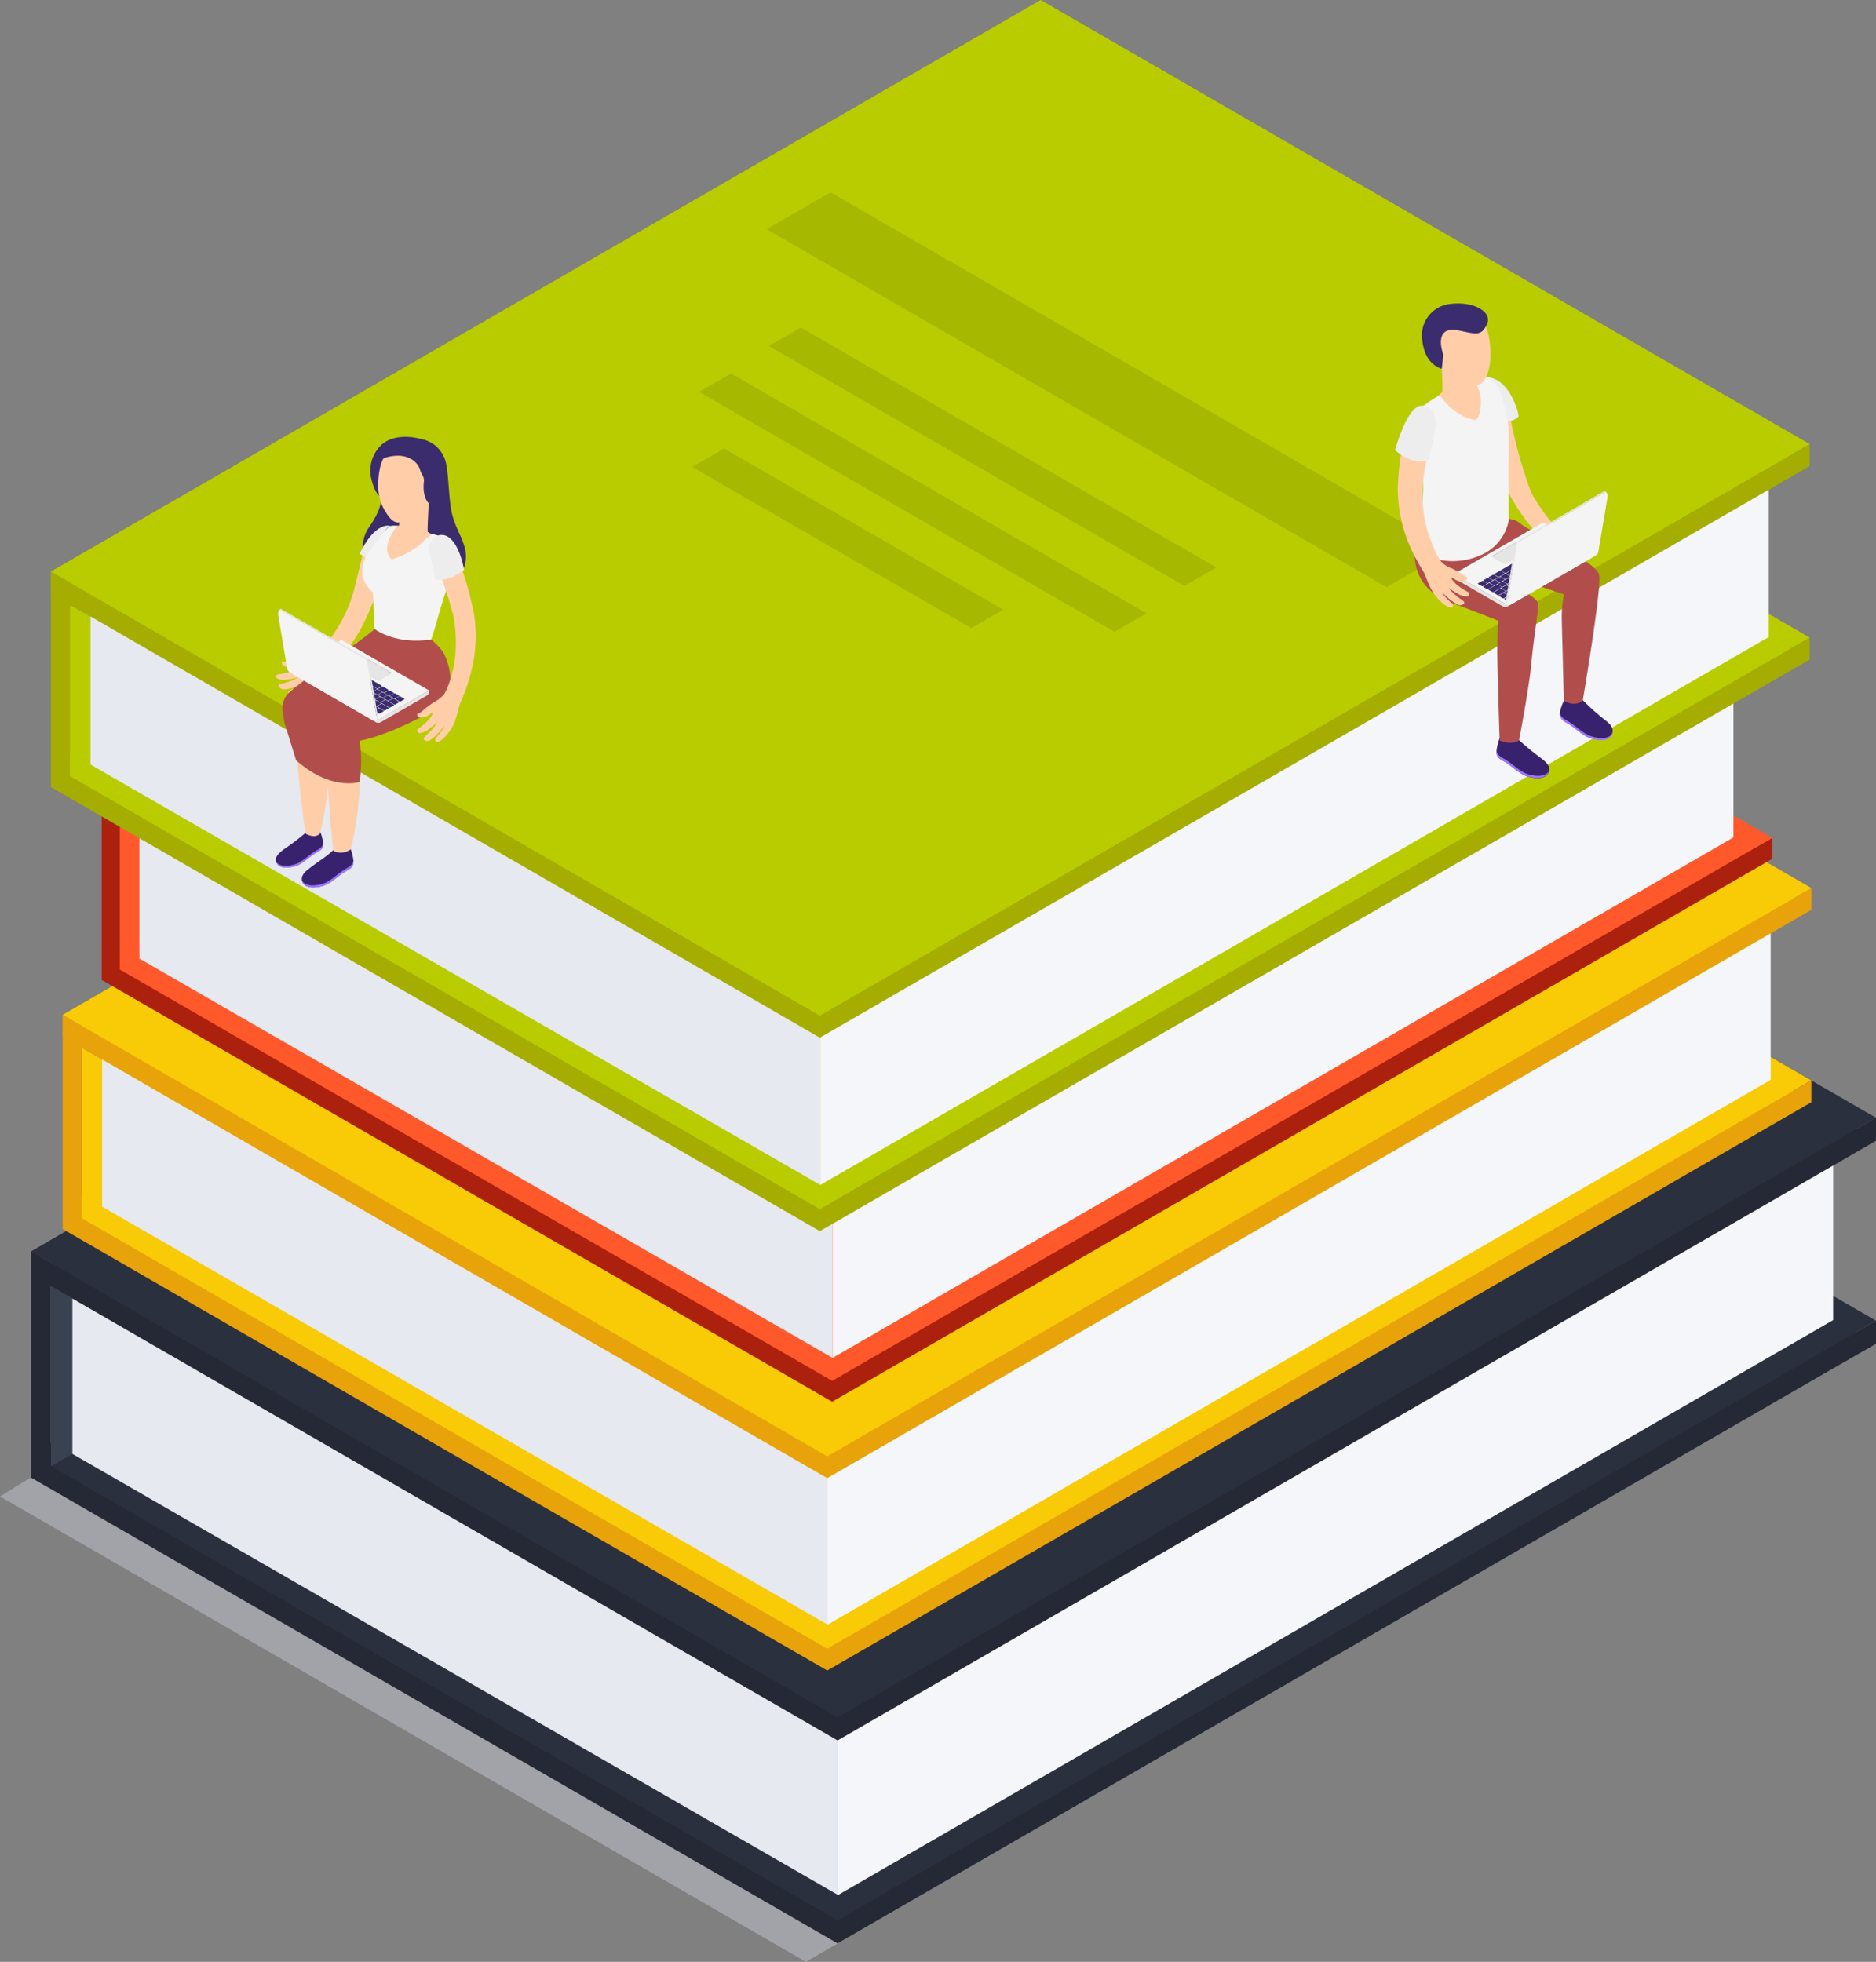
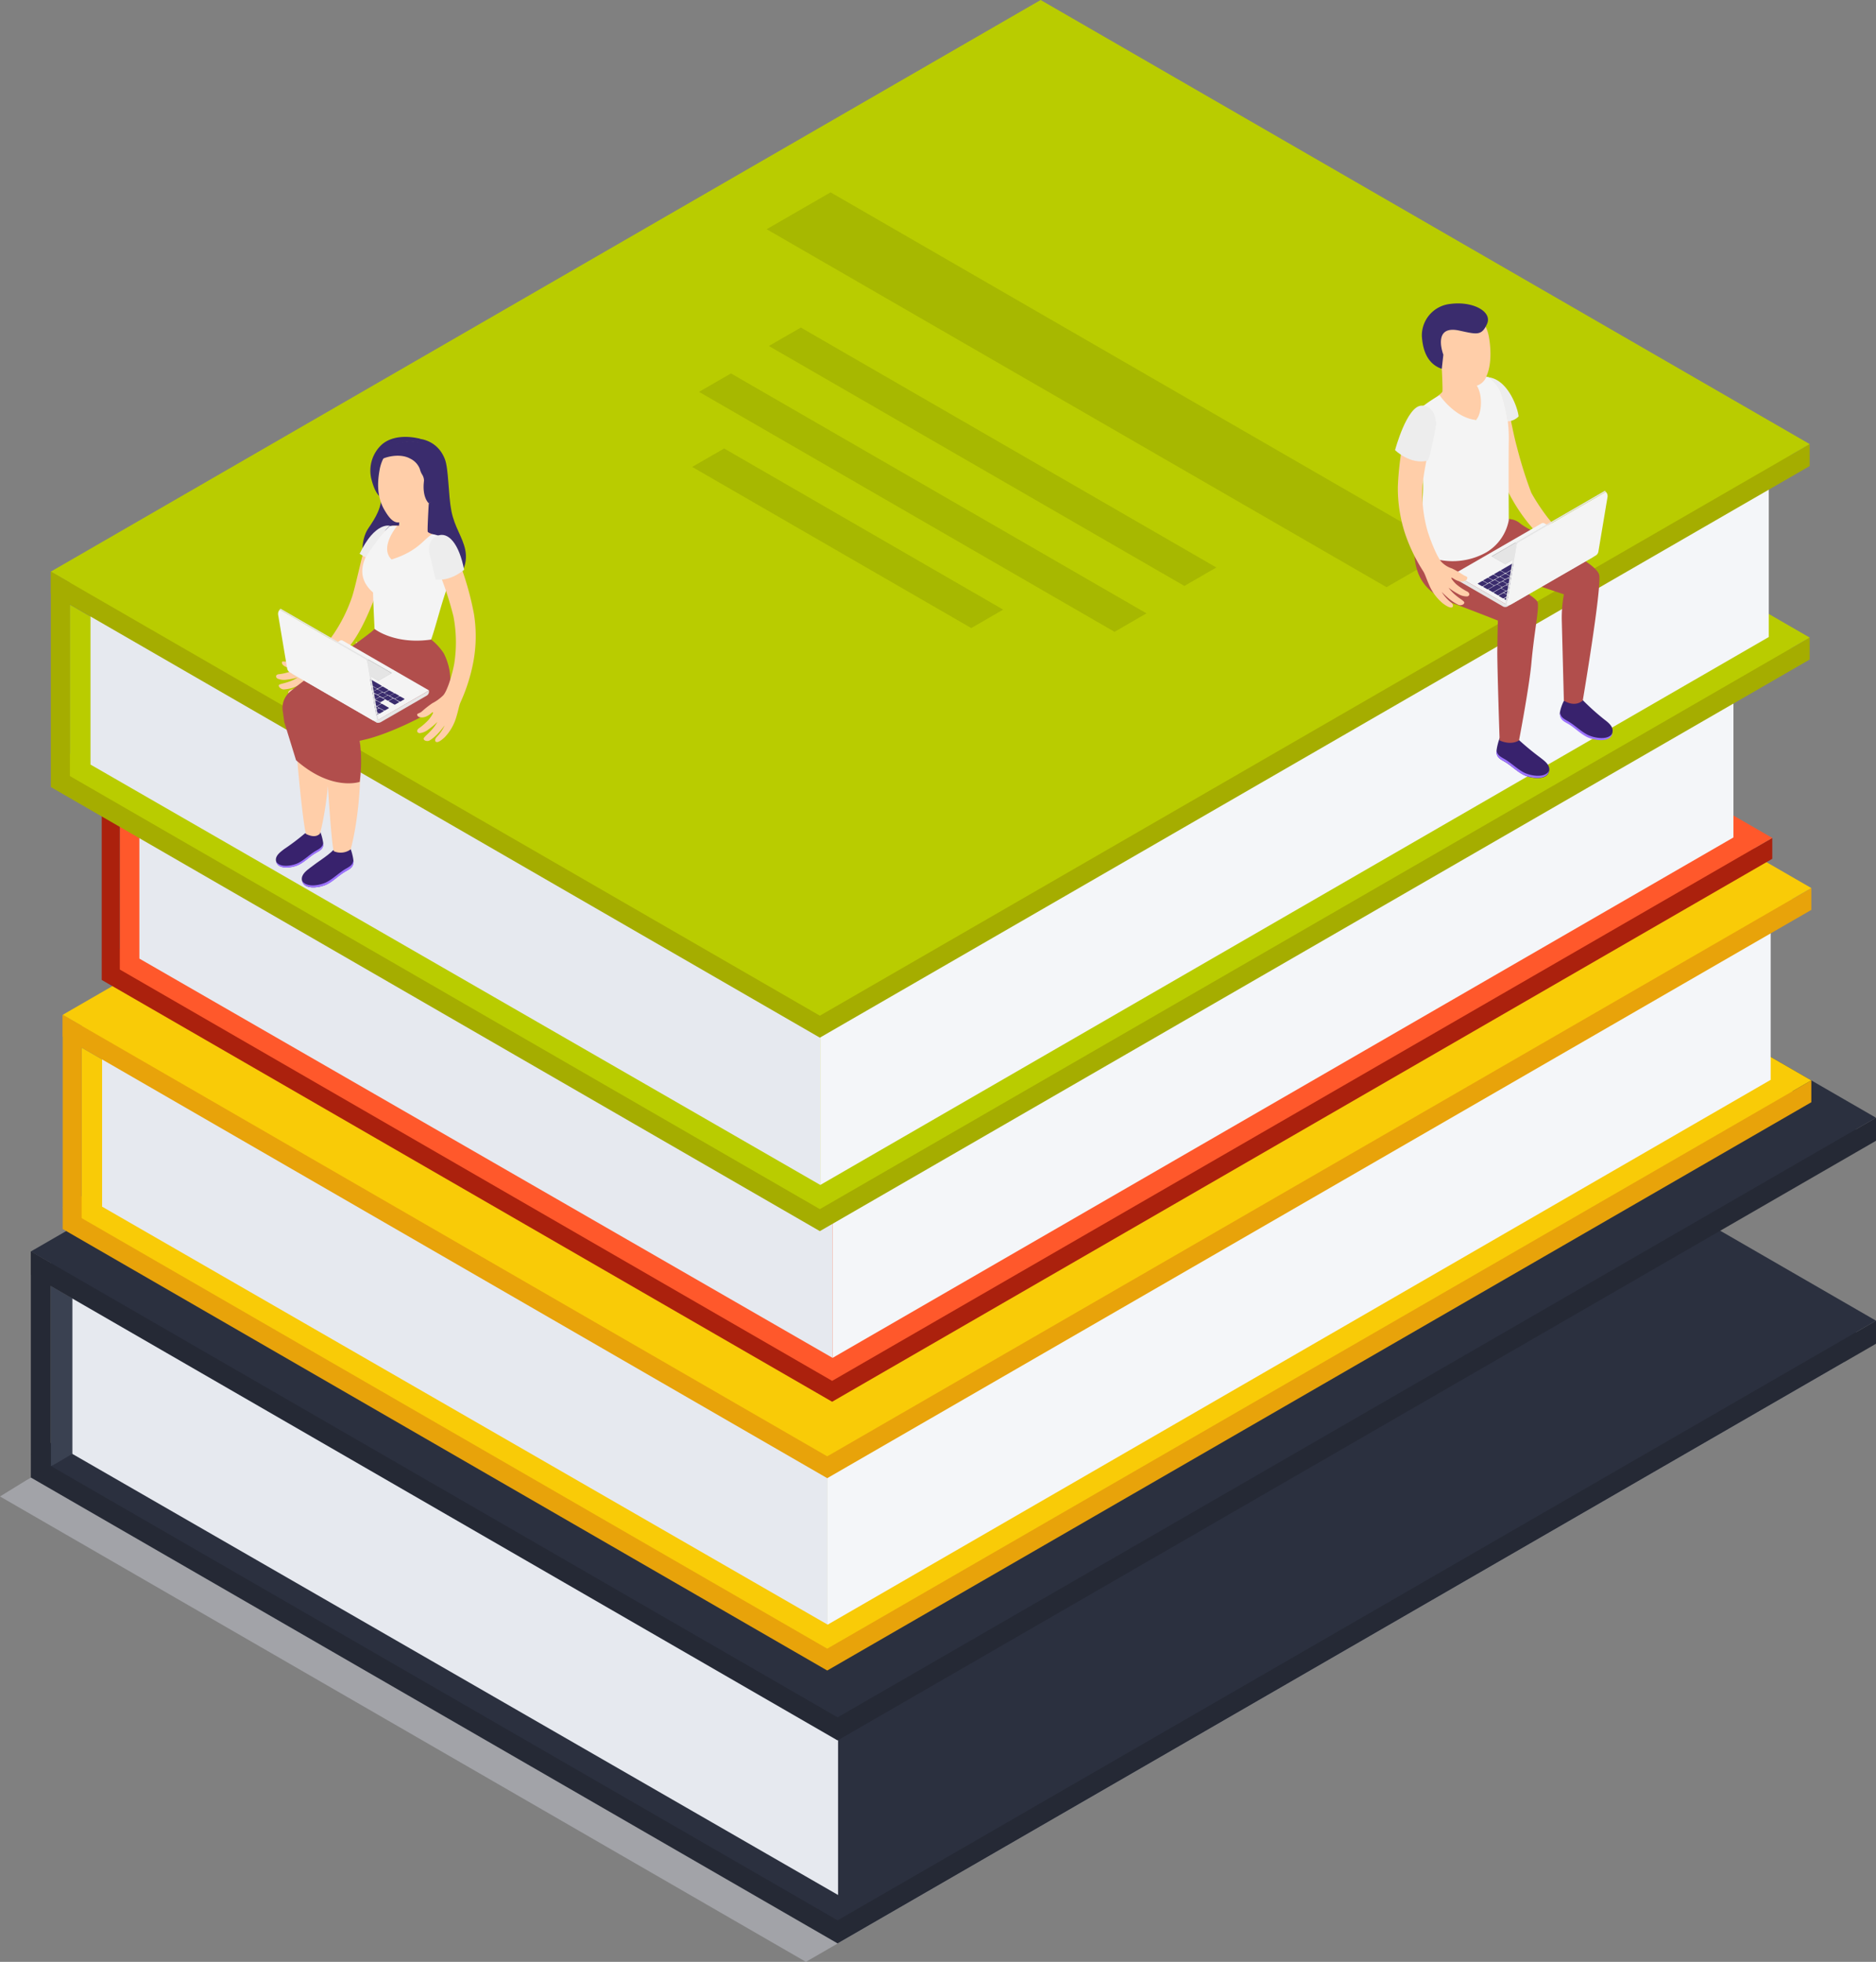
<svg xmlns="http://www.w3.org/2000/svg" viewBox="0 0 478.23 500">
  <rect x="0" y="0" width="478.23" height="500" fill="#808080" stroke="none" />
  <defs>
    <style>.cls-1{fill:#d6d8e5;opacity:0.4;}.cls-2{fill:#252935;}.cls-3{fill:#2b303f;}.cls-4{fill:#3a4151;}.cls-5{fill:#e6e9ef;}.cls-6{fill:#f4f6f9;}.cls-7{fill:#e8a30a;}.cls-8{fill:#f9cb07;}.cls-9{fill:#ab210d;}.cls-10{fill:#ff582b;}.cls-11{fill:#a5ad00;}.cls-12{fill:#b9cc00;}.cls-13{opacity:0.1;}.cls-14{fill:#3a2c6d;}.cls-15{fill:#ffcea9;}.cls-16{fill:#f4f4f4;}.cls-17{fill:#38226d;}.cls-18{fill:#9c73ff;}.cls-19{fill:#B14E4C;}.cls-20{fill:#ededed;}.cls-21{fill:#bfbfbf;}.cls-22{fill:#e5e5e5;}</style>
  </defs>
  <title>Online_education_SVG</title>
  <g id="Слой_2" data-name="Слой 2">
    <g id="Слой_1-2" data-name="Слой 1">
      <polygon class="cls-1" points="465.05 344.23 264.48 228.44 6.69 377.27 0 381.39 205.44 500 470.14 347.17 470.14 341.3 465.05 344.23" />
      <polygon class="cls-2" points="473.14 339.53 272.57 223.73 12.95 373.62 7.86 370.68 7.86 376.56 213.52 495.3 478.23 342.47 478.23 336.59 473.14 339.53" />
      <polygon class="cls-3" points="213.52 489.42 7.86 370.68 272.57 217.85 478.23 336.59 213.52 489.42" />
      <path class="cls-4" d="M13,373.62c.63-.14,6.06-3.5,6.06-3.5V331.27L13,327.77Z" />
      <polygon class="cls-5" points="213.64 482.96 18.46 370.55 18.46 315.72 21.59 313.15 213.64 423 213.64 482.96" />
-       <polygon class="cls-6" points="467.3 336.44 213.64 482.96 213.64 423 461.77 279.68 467.3 283.1 467.3 336.44" />
      <polygon class="cls-2" points="473.14 287.8 272.57 172 12.95 321.89 7.86 318.95 7.86 324.83 213.52 443.57 478.23 290.74 478.23 284.87 473.14 287.8" />
      <polygon class="cls-3" points="213.52 437.69 7.86 318.95 272.57 166.13 478.23 284.87 213.52 437.69" />
      <polygon class="cls-2" points="7.86 370.68 7.86 318.95 12.95 321.89 12.95 379.29 7.86 370.68" />
      <polygon class="cls-7" points="456.91 278.14 266.84 168.4 20.81 310.44 15.98 307.66 15.98 313.23 210.88 425.75 461.74 280.92 461.74 275.35 456.91 278.14" />
      <polygon class="cls-8" points="210.88 420.18 15.98 307.66 266.84 162.83 461.74 275.35 210.88 420.18" />
      <path class="cls-8" d="M20.81,310.44c.59-.13,5.74-3.31,5.74-3.31V270.31L20.81,267Z" />
      <polygon class="cls-5" points="210.99 414.06 26.03 307.53 26.03 255.58 28.99 253.14 210.99 357.24 210.99 414.06" />
      <polygon class="cls-6" points="451.38 275.21 210.99 414.06 210.99 357.24 446.14 221.42 451.38 224.66 451.38 275.21" />
      <polygon class="cls-7" points="456.91 229.12 266.84 119.38 20.81 261.42 15.98 258.64 15.98 264.21 210.88 376.73 461.74 231.9 461.74 226.33 456.91 229.12" />
      <polygon class="cls-8" points="210.88 371.16 15.98 258.64 266.84 113.81 461.74 226.33 210.88 371.16" />
      <polygon class="cls-7" points="15.98 307.66 15.98 258.64 20.81 261.42 20.81 315.82 15.98 307.66" />
      <polygon class="cls-9" points="447.18 216.22 265.59 111.38 30.54 247.09 25.93 244.43 25.93 249.75 212.13 357.25 451.79 218.88 451.79 213.56 447.18 216.22" />
      <polygon class="cls-10" points="212.13 351.93 25.93 244.43 265.59 106.06 451.79 213.56 212.13 351.93" />
      <path class="cls-10" d="M30.54,247.09c.57-.14,5.49-3.17,5.49-3.17V208.74l-5.49-3.16Z" />
      <polygon class="cls-5" points="212.24 346.07 35.53 244.31 35.53 194.67 38.36 192.34 212.24 291.79 212.24 346.07" />
      <polygon class="cls-6" points="441.89 213.43 212.24 346.07 212.24 291.79 436.89 162.03 441.89 165.13 441.89 213.43" />
      <polygon class="cls-9" points="447.18 169.39 265.59 64.55 30.54 200.25 25.93 197.59 25.93 202.91 212.13 310.42 451.79 172.05 451.79 166.73 447.18 169.39" />
      <polygon class="cls-10" points="212.13 305.09 25.93 197.59 265.59 59.23 451.79 166.73 212.13 305.09" />
      <polygon class="cls-9" points="25.93 244.43 25.93 197.59 30.54 200.25 30.54 252.22 25.93 244.43" />
      <polygon class="cls-11" points="456.46 165.29 265.28 54.91 17.82 197.78 12.96 194.98 12.96 200.59 209 313.77 461.32 168.09 461.32 162.49 456.46 165.29" />
      <polygon class="cls-12" points="209 308.16 12.96 194.98 265.28 49.31 461.32 162.49 209 308.16" />
      <path class="cls-12" d="M17.82,197.78c.59-.13,5.77-3.33,5.77-3.33v-37l-5.77-3.34Z" />
      <polygon class="cls-5" points="209.11 302 23.07 194.86 23.07 142.59 26.05 140.14 209.11 244.85 209.11 302" />
      <polygon class="cls-6" points="450.9 162.35 209.11 302 209.11 244.85 445.63 108.24 450.9 111.5 450.9 162.35" />
      <polygon class="cls-11" points="456.46 115.98 265.28 5.6 17.82 148.48 12.96 145.68 12.96 151.28 209 264.46 461.32 118.78 461.32 113.18 456.46 115.98" />
      <polygon class="cls-12" points="209 258.86 12.96 145.68 265.28 0 461.32 113.18 209 258.86" />
      <polygon class="cls-11" points="12.96 194.98 12.96 145.68 17.82 148.48 17.82 203.19 12.96 194.98" />
      <polygon class="cls-13" points="353.46 149.65 195.44 58.42 211.73 49.02 369.75 140.25 353.46 149.65" />
      <polygon class="cls-13" points="301.92 149.33 196 88.18 204.15 83.48 310.07 144.63 301.92 149.33" />
      <polygon class="cls-13" points="284.12 161.03 178.2 99.87 186.34 95.17 292.26 156.32 284.12 161.03" />
      <polygon class="cls-13" points="247.59 160.07 176.45 119 184.6 114.3 255.73 155.37 247.59 160.07" />
      <g id="Girl_12">
        <path id="_Контур_" data-name="&lt;Контур&gt;" class="cls-14" d="M101.7,113c1-1.69,9.07-2.79,11.7,4,1,2.57.85,9.15,1.68,13.29s2.81,6.47,3.52,9.83-.45,9-8.53,10-14.3-1.84-16.21-4.42-2-8.06,0-11,3.49-5.33,3.44-9.16Z" />
        <path id="_Контур_2" data-name="&lt;Контур&gt;" class="cls-14" d="M107,111.81s-6-1.74-9.7,1.52a9,9,0,0,0-2.58,8.94c.49,1.91,1.47,4.51,3,4.65S107,111.81,107,111.81Z" />
        <path id="_Контур_3" data-name="&lt;Контур&gt;" class="cls-15" d="M109.3,128.26s-.39,6.73-.27,7.22,2.64,1,3.34,1.56-3.65,7.41-5.87,8.42-9.09-1.57-9.57-5c-.44-3.14,2-5.59,2.9-6.44a14.43,14.43,0,0,1,1.89-.05l.2-3.26C104.93,129.76,109.3,128.26,109.3,128.26Z" />
        <path id="_Контур_4" data-name="&lt;Контур&gt;" class="cls-15" d="M89.52,164.15a34.89,34.89,0,0,1-6.71,7c-.71.62-1.07,1.28-2.28,2.65a10.16,10.16,0,0,1-4.5,3c-1.52.39-2.16.29-2.42,0s-.13-.72.53-1a8.4,8.4,0,0,0,3-1.59s-1.41.66-2.3,1a9.27,9.27,0,0,1-2.5.5c-.83,0-1.71-1-1.05-1.26s1.27-.31,2.58-.79a8.64,8.64,0,0,0,2-1,16.5,16.5,0,0,1-2.78.56,4.2,4.2,0,0,1-2.31-.26c-.39-.17-.73-.88.15-1.11a13.47,13.47,0,0,0,3.34-.78c1-.46,1.67-.95,1.44-1s-.81.22-1.84.14-2-.73-2-1.28.22-.25,1.23-.33a22.16,22.16,0,0,1,3.25-.55,10.3,10.3,0,0,0,3.2-.38c1.1-.33,3.56-3.28,5.44-6a39.39,39.39,0,0,0,4.83-9.77c1.13-3.72,2.48-10.69,3.44-13.11s2.62-3.53,4.2-3.58c1.86-.06,2.65,2.38,2.16,4.49C98.67,143.32,94.55,157.54,89.52,164.15Z" />
        <path id="_Контур_5" data-name="&lt;Контур&gt;" class="cls-16" d="M110.22,136.14c1.89.29,4,1.3,4.35,2.33.35,1.21,1.09,6.9-.54,11.23s-3.49,12.13-4.43,14A22,22,0,0,1,95.52,161s-.39-7.53-.42-10c-6.08-5.31-.88-11.85,4.27-16.94a11.58,11.58,0,0,1,1.86,0s-4.6,5.44-1.41,8.53C106.67,140.44,108,137.36,110.22,136.14Z" />
        <path id="_Контур_6" data-name="&lt;Контур&gt;" class="cls-15" d="M96.74,119.93h0c.68-4.32,3.8-7.58,8.25-7.32a8.59,8.59,0,0,1,8.08,9.08,8.49,8.49,0,0,1-3.77,6.57,8.31,8.31,0,0,1-.69,1.89c-1.58,1.84-5.77,3-7.15,3-1.2,0-2.23-1.1-3.35-3C95.78,126.35,96.37,122.07,96.74,119.93Z" />
        <path class="cls-14" d="M106.37,112.69c3.13.61,5.7,1.49,6.55,4.56.58,2.11,1.34,6.14.61,7.84l-.44,1.22-3.79,1.95s-1.77-1.47-1.21-5.78a3.1,3.1,0,0,0-.54-1.64,4.91,4.91,0,0,1-.52-1.3,4.85,4.85,0,0,0-2.45-2.65c-2.82-1.59-7-.22-7.52.35A8.21,8.21,0,0,1,106.37,112.69Z" />
        <path class="cls-17" d="M89.16,216.11c-1.58,1.28-4,.39-4.15.51-1.61,1.61-4,3-5.8,4.43-1,.77-2.52,1.81-2.24,3.3.49,2.67,4.76,1.84,6.37,1s2.92-2.17,4.45-3.11c1.08-.68,2.15-1,2.32-2.4C90.21,219,89.45,216.07,89.16,216.11Z" />
        <path class="cls-18" d="M90.09,219.32c-.21,1.31-1.26,1.67-2.34,2.34-1.55,1-2.91,2.35-4.52,3.17s-5.2,1.5-6.24-.41c.57,2.57,4.76,1.77,6.35,1s2.92-2.17,4.45-3.11c1.08-.68,2.15-1,2.32-2.4A2.14,2.14,0,0,0,90.09,219.32Z" />
        <path class="cls-17" d="M81.46,211.78c-1.45,1.18-3.64.52-3.74.63a57.76,57.76,0,0,1-5.3,4c-.9.71-2.31,1.66-2.06,3,.46,2.44,4.37,1.69,5.84.94s2.68-2,4.07-2.85c1-.62,2-.94,2.13-2.19C82.5,214.61,81.71,211.75,81.46,211.78Z" />
        <path class="cls-18" d="M82.39,214.86c-.2,1.2-1.16,1.54-2.15,2.15-1.42.88-2.67,2.15-4.14,2.9s-4.76,1.37-5.72-.37c.52,2.35,4.36,1.61,5.82.87s2.68-2,4.07-2.85c1-.62,2-.94,2.13-2.19A2.24,2.24,0,0,0,82.39,214.86Z" />
        <path class="cls-15" d="M103.36,165.36a23.46,23.46,0,0,1-12.6-1.82c.07,1.33.14,2.52.14,2.52-5.13,3.63-15.42,9.73-16.09,13.94.67,13.31,2.69,32.31,3.27,32.58,1.61.77,2.73.65,3.49-.12,0,0,3.23-11.27,2.29-27.81,0,0,18-7.94,19.12-12.29a13.68,13.68,0,0,0,.49-5.41C103.46,166.42,103.42,165.89,103.36,165.36Z" />
        <path class="cls-15" d="M109.32,163.63c-3.56,1.66-6.82,1.87-10.84,1.45,0,1.78.26,5.13.26,5.13-5.13,3.62-15.42,9.73-16.1,13.94.68,13.3,1.92,32.57,2.51,32.81a4.29,4.29,0,0,0,4.25-.5s3.24-11.13,2.3-27.66c0-.31,15.38-7.88,17.33-9.89s2.33-5,2.27-7.81A19.2,19.2,0,0,0,109.32,163.63Z" />
        <path class="cls-19" d="M113.09,166.45s5.68,10.07-3.79,15.25c-10,5.47-16.1,6.75-16.1,6.75l-1.5.35a38.83,38.83,0,0,1,0,10.47s-7.13,2.49-16.23-5.52l-3-9.71-.35-2.58a5.38,5.38,0,0,1,1.51-4.89c2.19-2,9.11-7,13.41-9.95S94.73,161,94.73,161l.76-.7s5.1,4.06,14.43,2.7A15,15,0,0,1,113.09,166.45Z" />
        <path id="_Контур_7" data-name="&lt;Контур&gt;" class="cls-15" d="M107.45,181.4a26,26,0,0,1,2.75-2.17,11.36,11.36,0,0,0,2.77-2c.87-.87,2.16-4.53,2.83-8.1a35.19,35.19,0,0,0-.2-12,83.56,83.56,0,0,0-4.76-13.83c-1.27-2.67-.55-4.3.6-5.48,1.36-1.39,2.77-1.36,4.38,2.37a76.3,76.3,0,0,1,5,16.28,35.9,35.9,0,0,1-.16,12.25A45,45,0,0,1,117.39,179c-.41,1-.48,1.78-1.06,3.71a12.52,12.52,0,0,1-2.94,5.16c-1.23,1.15-1.86,1.37-2.2,1.22s-.4-.63.1-1.22a10.42,10.42,0,0,0,2.07-3s-1,1.34-1.72,2.08a10.45,10.45,0,0,1-2.08,1.74c-.75.45-1.94-.08-1.45-.69s1-.94,2-2.06a10.54,10.54,0,0,0,1.38-1.95,18,18,0,0,1-2.31,1.94,4.28,4.28,0,0,1-2.21.92c-.42,0-1-.49-.29-1.16a15.43,15.43,0,0,0,2.74-2.42c.76-1,1.15-1.77.91-1.75s-.65.61-1.63,1.06-2.1.3-2.3-.24S106.56,182,107.45,181.4Z" />
        <path class="cls-20" d="M118.31,145.22s-3.45,3.06-7.29,2.44l-1.49-6.42s-1-3.37,1.88-4.65S117.06,138.66,118.31,145.22Z" />
        <path class="cls-20" d="M99.37,134s-3.73-1.13-7.7,7.14l1.49.89S97.06,136.13,99.37,134Z" />
        <g id="_Группа_" data-name="&lt;Группа&gt;">
          <g id="_Группа_2" data-name="&lt;Группа&gt;">
            <path id="_Контур_8" data-name="&lt;Контур&gt;" class="cls-16" d="M74.13,170.51l12.53-7.23a.71.71,0,0,1,.72,0l22,12.69-12.89,7.45Z" />
            <path class="cls-14" d="M96.79,180.55l1,.56c.08,0,.07.12,0,.17l-.91.53a.34.34,0,0,1-.31,0l-1-.55c-.08-.05-.07-.12,0-.18l.92-.52A.32.32,0,0,1,96.79,180.55Z" />
            <path class="cls-14" d="M95.44,179.77l1,.55c.07.05.06.13,0,.18l-.91.53a.37.37,0,0,1-.31,0l-1-.55c-.08-.05-.07-.13,0-.18l.91-.53A.34.34,0,0,1,95.44,179.77Z" />
            <path class="cls-14" d="M94.06,179l1,.55c.08.05.07.12,0,.18l-.91.52a.34.34,0,0,1-.31,0l-1-.56c-.07,0-.07-.12,0-.17l.91-.53A.32.32,0,0,1,94.06,179Z" />
            <path class="cls-14" d="M92.72,178.2l1,.56c.08,0,.07.12,0,.17l-.91.53a.34.34,0,0,1-.31,0l-1-.55c-.08,0-.07-.12,0-.18l.92-.52A.32.32,0,0,1,92.72,178.2Z" />
            <path class="cls-14" d="M91.37,177.42l1,.55c.07.05.06.13,0,.18l-.91.53a.37.37,0,0,1-.31,0l-1-.55c-.08,0-.07-.13,0-.18l.91-.53A.34.34,0,0,1,91.37,177.42Z" />
-             <path class="cls-14" d="M90,176.64l1,.55c.08,0,.07.12,0,.18l-.92.52a.32.32,0,0,1-.3,0l-1-.56c-.08,0-.07-.12,0-.17l.91-.53A.34.34,0,0,1,90,176.64Z" />
            <path class="cls-14" d="M88.65,175.85l1,.56c.08,0,.07.12,0,.17l-.91.53a.34.34,0,0,1-.31,0l-1-.55c-.08,0-.07-.12,0-.18l.92-.52A.32.32,0,0,1,88.65,175.85Z" />
            <path class="cls-14" d="M87.3,175.07l1,.55c.08,0,.07.13,0,.18l-.91.53a.37.37,0,0,1-.31,0l-1-.55c-.07,0-.06-.13,0-.18l.91-.53A.34.34,0,0,1,87.3,175.07Z" />
-             <path class="cls-14" d="M85.94,174.29l1,.55c.08,0,.07.12,0,.18l-.92.52a.32.32,0,0,1-.3,0l-1-.56c-.08,0-.07-.12,0-.17l.91-.53A.34.34,0,0,1,85.94,174.29Z" />
            <path class="cls-14" d="M84.58,173.5l1,.56c.08,0,.07.12,0,.17l-.92.53a.32.32,0,0,1-.3,0l-1-.55c-.08-.05-.07-.12,0-.18l.92-.52A.32.32,0,0,1,84.58,173.5Z" />
            <path class="cls-14" d="M83.23,172.72l1,.55c.08,0,.07.13,0,.18l-.91.53a.37.37,0,0,1-.31,0l-1-.55c-.07-.05-.06-.13,0-.18l.91-.53A.34.34,0,0,1,83.23,172.72Z" />
            <path class="cls-14" d="M81.87,171.94l1,.55c.08,0,.07.12,0,.18l-.92.52a.32.32,0,0,1-.3,0l-1-.56c-.08,0-.07-.12,0-.17l.91-.53A.34.34,0,0,1,81.87,171.94Z" />
            <path class="cls-14" d="M80.51,171.15l1,.56c.08,0,.07.12,0,.17l-.92.53a.32.32,0,0,1-.3,0l-1-.55c-.08-.05-.07-.12,0-.18l.92-.52A.32.32,0,0,1,80.51,171.15Z" />
            <path class="cls-14" d="M78.5,170l1.61.93c.08.05.07.13,0,.18l-.91.53a.37.37,0,0,1-.31,0l-1.61-.93c-.08-.05-.07-.12,0-.18l.92-.53A.35.35,0,0,1,78.5,170Z" />
            <path class="cls-14" d="M96.1,178.63l1,.56c.08,0,.07.12,0,.17l-.91.53a.34.34,0,0,1-.31,0l-1-.55c-.07,0-.06-.13,0-.18l.91-.53A.37.37,0,0,1,96.1,178.63Z" />
            <path class="cls-14" d="M94.74,177.85l1,.55c.07,0,.06.12,0,.18l-.91.52a.34.34,0,0,1-.31,0l-1-.56c-.08,0-.07-.12,0-.17l.91-.53A.34.34,0,0,1,94.74,177.85Z" />
            <path class="cls-14" d="M93.38,177.06l1,.56c.07,0,.06.12,0,.17l-.91.53a.34.34,0,0,1-.31,0l-1-.55c-.08-.05-.07-.12,0-.18l.91-.53A.37.37,0,0,1,93.38,177.06Z" />
            <path class="cls-14" d="M92,176.28l1,.55c.08,0,.07.12,0,.18l-.92.53a.35.35,0,0,1-.3,0l-1-.56c-.08,0-.07-.12,0-.17l.91-.53A.34.34,0,0,1,92,176.28Z" />
            <path class="cls-14" d="M90.67,175.5l1,.55c.08,0,.07.13,0,.18l-.92.53a.35.35,0,0,1-.3,0l-1-.55c-.08-.05-.07-.13,0-.18l.92-.53A.32.32,0,0,1,90.67,175.5Z" />
            <path class="cls-14" d="M89.31,174.71l1,.56c.08,0,.07.12,0,.17l-.92.53a.32.32,0,0,1-.3,0l-1-.55c-.08,0-.07-.12,0-.17l.92-.53A.35.35,0,0,1,89.31,174.71Z" />
            <path class="cls-14" d="M88,173.93l1,.55c.08.05.07.13,0,.18l-.92.53a.32.32,0,0,1-.3,0l-1-.55c-.08-.05-.07-.13,0-.18l.92-.53A.32.32,0,0,1,88,173.93Z" />
            <path class="cls-14" d="M86.59,173.15l1,.55c.08,0,.07.12,0,.17l-.91.53a.38.38,0,0,1-.31,0l-1-.56c-.08,0-.07-.12,0-.17l.92-.53A.32.32,0,0,1,86.59,173.15Z" />
            <path class="cls-14" d="M85.23,172.36l1,.55c.08.05.07.13,0,.18l-.91.53a.34.34,0,0,1-.31,0l-1-.55c-.08-.05-.07-.13,0-.18l.92-.53A.35.35,0,0,1,85.23,172.36Z" />
            <path class="cls-14" d="M83.88,171.58l1,.55c.08,0,.07.12,0,.18l-.91.52a.34.34,0,0,1-.31,0l-1-.56c-.07,0-.06-.12,0-.17l.91-.53A.34.34,0,0,1,83.88,171.58Z" />
            <path class="cls-14" d="M82.52,170.79l1,.55c.08,0,.07.13,0,.18l-.91.53a.34.34,0,0,1-.31,0l-1-.55c-.07,0-.06-.13,0-.18l.91-.53A.37.37,0,0,1,82.52,170.79Z" />
            <path class="cls-14" d="M81.16,170l1,.55c.07,0,.06.12,0,.18l-.91.52a.34.34,0,0,1-.31,0l-1-.56c-.08,0-.07-.12,0-.17l.91-.53A.34.34,0,0,1,81.16,170Z" />
            <path class="cls-14" d="M97.46,179.42l1.61.93c.08,0,.07.12,0,.17l-.92.53a.32.32,0,0,1-.3,0l-1.62-.93c-.07,0-.06-.12,0-.17l.91-.53A.34.34,0,0,1,97.46,179.42Z" />
            <path class="cls-14" d="M78.57,169.94l1,.56a.31.31,0,0,0,.28,0l1-.55c.08-.05.08-.12,0-.17l-.08,0a.08.08,0,0,1,0-.15l1-.59c.08-.05.08-.12,0-.17l-.61-.35a.37.37,0,0,0-.29,0l-1,.55-.2.12-.14.08-.15.08-.82.48A.08.08,0,0,0,78.57,169.94Z" />
            <path class="cls-14" d="M102.05,177.51l1,.56c.08,0,.07.12,0,.17l-.92.53a.32.32,0,0,1-.3,0l-1-.55c-.08,0-.07-.12,0-.18l.91-.52A.34.34,0,0,1,102.05,177.51Z" />
            <path class="cls-14" d="M100.7,176.73l1,.55c.08.05.07.13,0,.18l-.91.53a.34.34,0,0,1-.31,0l-1-.55c-.07,0-.06-.13,0-.18l.91-.53A.37.37,0,0,1,100.7,176.73Z" />
            <path class="cls-14" d="M99.34,176l1,.55c.08.05.07.13,0,.18l-.92.53a.32.32,0,0,1-.3,0l-1-.55c-.08,0-.07-.13,0-.18L99,176A.35.35,0,0,1,99.34,176Z" />
            <path class="cls-14" d="M87.82,169.3l1,.55c.08.05.07.13,0,.18l-.92.53a.35.35,0,0,1-.3,0l-1-.55c-.08-.05-.07-.13,0-.18l.92-.53A.32.32,0,0,1,87.82,169.3Z" />
            <path class="cls-14" d="M86.47,168.52l1,.55c.07.05.07.12,0,.18l-.91.52a.32.32,0,0,1-.3,0l-1-.56c-.08,0-.07-.12,0-.17l.91-.53A.34.34,0,0,1,86.47,168.52Z" />
            <path class="cls-14" d="M85.12,167.74l.95.55c.08,0,.07.12,0,.18l-.91.52a.34.34,0,0,1-.31,0l-1-.56c-.07,0-.06-.12,0-.17l.91-.53A.34.34,0,0,1,85.12,167.74Z" />
            <path class="cls-14" d="M83.76,167l1,.55c.08,0,.07.12,0,.17l-.92.53a.35.35,0,0,1-.3,0l-1-.56c-.08,0-.07-.12,0-.17l.92-.53A.32.32,0,0,1,83.76,167Z" />
            <path class="cls-14" d="M97.64,175l1.31.75c.08.05.07.13,0,.18l-.92.53a.35.35,0,0,1-.3,0l-1.31-.75c-.08-.05-.07-.13,0-.18l.92-.53A.32.32,0,0,1,97.64,175Z" />
            <path class="cls-14" d="M89.17,170.08l1.31.75c.08,0,.07.13,0,.18l-.92.53a.32.32,0,0,1-.3,0l-1.31-.75c-.08-.05-.07-.13,0-.18l.92-.53A.32.32,0,0,1,89.17,170.08Z" />
            <path class="cls-14" d="M90.88,171.06l6.37,3.68c.08,0,.07.12,0,.18l-.91.52a.32.32,0,0,1-.3,0l-6.38-3.68c-.07-.05-.06-.13,0-.18l.91-.53A.37.37,0,0,1,90.88,171.06Z" />
            <path class="cls-14" d="M97,177.66l1,.55c.08,0,.07.13,0,.18l-.92.53a.35.35,0,0,1-.3,0l-1-.55c-.08,0-.07-.13,0-.18l.92-.53A.32.32,0,0,1,97,177.66Z" />
            <path class="cls-14" d="M95.69,176.88l1,.55c.07,0,.06.12,0,.18l-.91.52a.34.34,0,0,1-.31,0l-1-.56c-.08,0-.07-.12,0-.17l.91-.53A.34.34,0,0,1,95.69,176.88Z" />
            <path class="cls-14" d="M94.33,176.09l1,.56c.08,0,.07.12,0,.17l-.92.53a.32.32,0,0,1-.3,0l-1-.55c-.08,0-.07-.12,0-.17l.92-.53A.32.32,0,0,1,94.33,176.09Z" />
            <path class="cls-14" d="M93,175.31l1,.56c.08,0,.07.12,0,.17l-.91.53a.34.34,0,0,1-.31,0l-1-.55c-.07-.05-.06-.13,0-.18l.91-.53A.37.37,0,0,1,93,175.31Z" />
            <path class="cls-14" d="M91.62,174.53l1,.55c.08,0,.07.13,0,.18l-.92.53a.35.35,0,0,1-.3,0l-1-.55c-.08-.05-.07-.13,0-.18l.92-.53A.32.32,0,0,1,91.62,174.53Z" />
            <path class="cls-14" d="M90.27,173.75l1,.55c.08,0,.07.12,0,.18l-.91.52a.34.34,0,0,1-.31,0l-1-.56c-.07,0-.06-.12,0-.17l.91-.53A.34.34,0,0,1,90.27,173.75Z" />
            <path class="cls-14" d="M88.91,173l1,.56c.08,0,.07.12,0,.17l-.92.53a.32.32,0,0,1-.3,0l-1-.55c-.08,0-.07-.12,0-.17l.92-.53A.35.35,0,0,1,88.91,173Z" />
            <path class="cls-14" d="M87.56,172.18l1,.56c.08,0,.07.12,0,.17l-.91.53a.34.34,0,0,1-.31,0l-1-.55c-.07-.05-.06-.13,0-.18l.91-.53A.37.37,0,0,1,87.56,172.18Z" />
            <path class="cls-14" d="M86.2,171.4l1,.55c.08.05.07.13,0,.18l-.92.53a.35.35,0,0,1-.3,0l-1-.55c-.08-.05-.07-.13,0-.18l.92-.53A.32.32,0,0,1,86.2,171.4Z" />
            <path class="cls-14" d="M84.84,170.62l1,.55c.08.05.07.12,0,.18l-.91.52a.34.34,0,0,1-.31,0l-1-.56c-.07,0-.07-.12,0-.17l.91-.53A.32.32,0,0,1,84.84,170.62Z" />
            <path class="cls-14" d="M83.49,169.83l1,.56c.08,0,.07.12,0,.17l-.92.53a.32.32,0,0,1-.3,0l-1-.55c-.08,0-.07-.12,0-.17l.91-.53A.38.38,0,0,1,83.49,169.83Z" />
            <path class="cls-14" d="M82.13,169.05l1,.56c.08,0,.07.12,0,.17l-.91.53a.34.34,0,0,1-.31,0l-1-.55c-.08-.05-.07-.12,0-.18l.92-.53A.35.35,0,0,1,82.13,169.05Z" />
-             <path class="cls-14" d="M98.4,178.44l2,1.15c.08,0,.07.12,0,.17l-.92.53a.32.32,0,0,1-.3,0l-2-1.14c-.08,0-.07-.13,0-.18l.91-.53A.37.37,0,0,1,98.4,178.44Z" />
            <path class="cls-14" d="M99,177.29l1,.55c.08,0,.07.13,0,.18l-.92.53a.35.35,0,0,1-.3,0l-1-.55c-.08,0-.07-.13,0-.18l.91-.53A.34.34,0,0,1,99,177.29Z" />
            <path class="cls-14" d="M97.67,176.51l1,.55c.08,0,.07.12,0,.18l-.91.52a.34.34,0,0,1-.31,0l-1-.56c-.07,0-.06-.12,0-.17l.91-.53A.32.32,0,0,1,97.67,176.51Z" />
            <path class="cls-14" d="M96.32,175.72l1,.56c.08,0,.07.12,0,.17l-.92.53a.32.32,0,0,1-.3,0l-1-.55c-.08,0-.07-.12,0-.18l.91-.52A.34.34,0,0,1,96.32,175.72Z" />
            <path class="cls-14" d="M95,174.94l1,.55c.08,0,.07.13,0,.18l-.91.53a.34.34,0,0,1-.31,0l-1-.55c-.07,0-.07-.13,0-.18l.91-.53A.35.35,0,0,1,95,174.94Z" />
            <path class="cls-14" d="M93.61,174.16l1,.55c.08,0,.07.13,0,.18l-.92.53a.35.35,0,0,1-.3,0l-1-.55c-.08,0-.07-.13,0-.18l.91-.53A.34.34,0,0,1,93.61,174.16Z" />
            <path class="cls-14" d="M92.25,173.38l1,.55c.08,0,.07.12,0,.18l-.91.52a.34.34,0,0,1-.31,0l-1-.56c-.07,0-.07-.12,0-.17l.91-.53A.32.32,0,0,1,92.25,173.38Z" />
-             <path class="cls-14" d="M90.9,172.59l1,.56c.08,0,.07.12,0,.17l-.92.53a.32.32,0,0,1-.3,0l-1-.55c-.08,0-.07-.12,0-.17l.91-.53A.38.38,0,0,1,90.9,172.59Z" />
            <path class="cls-14" d="M89.54,171.81l1,.56c.08,0,.07.12,0,.17l-.91.53a.34.34,0,0,1-.31,0l-1-.55c-.07-.05-.07-.13,0-.18l.91-.53A.35.35,0,0,1,89.54,171.81Z" />
            <path class="cls-14" d="M88.19,171l1,.55c.08,0,.07.13,0,.18l-.92.53a.32.32,0,0,1-.3,0l-1-.55c-.08-.05-.07-.13,0-.18l.91-.53A.34.34,0,0,1,88.19,171Z" />
            <path class="cls-14" d="M86.83,170.25l1,.55c.08,0,.07.12,0,.18l-.91.53a.37.37,0,0,1-.31,0l-1-.56c-.07,0-.07-.12,0-.17l.91-.53A.32.32,0,0,1,86.83,170.25Z" />
            <path class="cls-14" d="M85.48,169.47l1,.55c.08,0,.07.12,0,.17l-.92.53a.36.36,0,0,1-.3,0l-1-.56c-.08,0-.07-.12,0-.17l.91-.53A.34.34,0,0,1,85.48,169.47Z" />
            <path class="cls-14" d="M82.45,167.71l2.63,1.53c.08,0,.07.12,0,.17l-.91.53a.34.34,0,0,1-.31,0l-2.63-1.52c-.08,0-.07-.12,0-.17l.91-.53A.38.38,0,0,1,82.45,167.71Z" />
            <path class="cls-14" d="M100.39,178.07l1.3.76c.08,0,.07.12,0,.17l-.91.53a.34.34,0,0,1-.31,0l-1.31-.75c-.07,0-.06-.13,0-.18l.91-.53A.37.37,0,0,1,100.39,178.07Z" />
            <path class="cls-14" d="M77.14,170.78l19.25,11.11c.07,0,.06.12,0,.18l-.45.26a.34.34,0,0,1-.31,0L76.36,171.23c-.08,0-.07-.12,0-.18l.46-.26A.32.32,0,0,1,77.14,170.78Z" />
            <polygon id="_Контур_9" data-name="&lt;Контур&gt;" class="cls-21" points="99.91 171.51 99.78 171.58 96.47 173.49 90.58 170.09 90.45 170.02 93.89 168.04 99.91 171.51" />
            <polygon id="_Контур_10" data-name="&lt;Контур&gt;" class="cls-22" points="99.78 171.58 96.47 173.49 90.58 170.09 93.89 168.18 99.78 171.58" />
            <path id="_Контур_11" data-name="&lt;Контур&gt;" class="cls-22" d="M109.36,176v.3a1.2,1.2,0,0,1-.6,1l-11.69,6.75a1.2,1.2,0,0,1-1.2,0l-21.14-12.2a1.23,1.23,0,0,1-.6-1.05v-.3l22.34,12.9Z" />
            <path id="_Контур_12" data-name="&lt;Контур&gt;" class="cls-22" d="M96.47,183.41v.81a1.15,1.15,0,0,1-.6-.16l-21.14-12.2a1.23,1.23,0,0,1-.6-1.05v-.3Z" />
            <path id="_Контур_13" data-name="&lt;Контур&gt;" class="cls-16" d="M96.13,183.59a1.43,1.43,0,0,1-1.24-.09l-21-12.15a1.41,1.41,0,0,1-.69-1l-2.31-13.74a1.79,1.79,0,0,1,0-.23,1.44,1.44,0,0,1,.43-1L93.12,168a1,1,0,0,1,.52.74Z" />
            <path id="_Контур_14" data-name="&lt;Контур&gt;" class="cls-22" d="M96.47,183.42l-.15.08a1.11,1.11,0,0,1-.19.09l-2.49-14.86a1,1,0,0,0-.52-.74L71.26,155.36a1.06,1.06,0,0,1,.29-.22l21.91,12.65a1.06,1.06,0,0,1,.51.74Z" />
          </g>
        </g>
      </g>
      <g id="Men_11">
        <path id="_Контур_15" data-name="&lt;Контур&gt;" class="cls-15" d="M385.5,127.28a43.84,43.84,0,0,0,6.26,8.53c.68.78,5.89-1.21,4.8-1.77s-4.5-5.31-6.21-8.48A107.21,107.21,0,0,1,386.71,114c-1.08-3.88-2-9.57-2.78-12.25a5.23,5.23,0,0,0-4-4.06c-1.87-.43-3.08.08-2.74,2.35C377.8,104,380.91,119.47,385.5,127.28Z" />
        <path class="cls-17" d="M382.52,187.84c1.61,1.31,4,.11,4.11.23a72.18,72.18,0,0,0,6,5c1,.79,2.58,1.85,2.29,3.37-.51,2.73-4.86,1.89-6.5,1.06s-3-2.21-4.54-3.18c-1.11-.69-2.2-1.05-2.38-2.45C381.36,191,382.23,187.81,382.52,187.84Z" />
        <path class="cls-18" d="M381.49,191.27c.21,1.34,1.29,1.71,2.39,2.39,1.58,1,3,2.4,4.61,3.23s5.3,1.53,6.37-.41c-.58,2.62-4.86,1.8-6.48,1s-3-2.21-4.54-3.18c-1.11-.69-2.2-1.05-2.38-2.45A3,3,0,0,1,381.49,191.27Z" />
        <path class="cls-17" d="M398.89,178.41c1.61,1.31,4.44-.12,4.56,0a62,62,0,0,0,5.32,4.8c1,.79,2.58,1.85,2.29,3.37-.5,2.73-4.86,1.89-6.5,1.06s-3-2.21-4.54-3.18c-1.11-.69-2.2-1.05-2.38-2.45C397.54,181.17,398.6,178.38,398.89,178.41Z" />
        <path class="cls-18" d="M397.69,181.64c.22,1.34,1.29,1.71,2.39,2.39,1.58,1,3,2.4,4.62,3.23s5.3,1.54,6.37-.41c-.58,2.63-4.86,1.8-6.49,1s-3-2.21-4.53-3.18c-1.11-.69-2.2-1-2.38-2.44A4,4,0,0,1,397.69,181.64Z" />
        <path id="_Контур_16" data-name="&lt;Контур&gt;" class="cls-19" d="M360.93,136.1c-1.78,11.17,3.18,15.35,9.64,17.72,4.63,1.71,11.27,4.34,11.27,4.34s-.09,2.45-.15,8c0,4.85.6,22.54.6,22.54s2.67,1.39,4.94,0c0,0,2.6-13.56,3.15-19.67.75-8.3,2-13.72,1.6-15.51-.37-1.57-9.43-6-12.31-8.41l19,6.36a33.47,33.47,0,0,0-.55,6.24c.17,6.58.54,20.83.54,20.83s2.6,1.88,4.82,0c0,0,4.78-28.19,4.2-31.93-.55-3.54-17.28-10.78-20.23-13.27a4.71,4.71,0,0,0-3.72-1Z" />
        <g id="_Группа_3" data-name="&lt;Группа&gt;">
          <g id="_Группа_4" data-name="&lt;Группа&gt;">
            <path id="_Контур_17" data-name="&lt;Контур&gt;" class="cls-16" d="M406.47,140.75l-12.76-7.36a.73.73,0,0,0-.73,0l-22.39,12.92,13.13,7.58Z" />
            <path class="cls-14" d="M383.13,151.18l-1,.56c-.08,0-.07.13,0,.18l.92.54a.34.34,0,0,0,.31,0l1-.56c.07,0,.06-.13,0-.18l-.93-.54A.32.32,0,0,0,383.13,151.18Z" />
            <path class="cls-14" d="M384.5,150.39l-1,.56c-.08,0-.07.12,0,.18l.93.53a.34.34,0,0,0,.31,0l1-.56c.08,0,.07-.12,0-.18l-.93-.53A.34.34,0,0,0,384.5,150.39Z" />
            <path class="cls-14" d="M385.89,149.58l-1,.56c-.08.05-.07.13,0,.18l.93.54a.34.34,0,0,0,.31,0l1-.56c.08-.05.07-.13,0-.18l-.93-.54A.37.37,0,0,0,385.89,149.58Z" />
            <path class="cls-14" d="M387.26,148.8l-1,.56c-.08,0-.07.12,0,.18l.92.53a.34.34,0,0,0,.31,0l1-.56c.08,0,.07-.12,0-.18l-.92-.53A.34.34,0,0,0,387.26,148.8Z" />
            <path class="cls-14" d="M388.63,148l-1,.56c-.08.05-.07.13,0,.18l.93.54a.34.34,0,0,0,.31,0l1-.56c.08,0,.07-.13,0-.18l-.93-.54A.34.34,0,0,0,388.63,148Z" />
            <path class="cls-14" d="M390,147.21l-1,.56c-.08,0-.07.12,0,.18l.93.53a.34.34,0,0,0,.31,0l1-.56c.08,0,.07-.12,0-.18l-.93-.53A.34.34,0,0,0,390,147.21Z" />
            <path class="cls-14" d="M391.39,146.41l-1,.56c-.08.05-.07.13,0,.18l.92.54a.34.34,0,0,0,.31,0l1-.56c.08,0,.07-.13,0-.18l-.92-.54A.37.37,0,0,0,391.39,146.41Z" />
            <path class="cls-14" d="M392.76,145.62l-1,.56c-.08,0-.07.12,0,.18l.93.53a.34.34,0,0,0,.31,0l1-.56c.08,0,.07-.12,0-.18l-.93-.53A.34.34,0,0,0,392.76,145.62Z" />
            <path class="cls-14" d="M394.14,144.82l-1,.56c-.08.05-.07.13,0,.18l.93.54a.34.34,0,0,0,.31,0l1-.56c.08-.05.07-.13,0-.18l-.93-.54A.37.37,0,0,0,394.14,144.82Z" />
            <path class="cls-14" d="M395.52,144l-1,.56c-.08,0-.07.12,0,.18l.92.53a.34.34,0,0,0,.31,0l1-.57c.08,0,.07-.12,0-.18l-.92-.53A.34.34,0,0,0,395.52,144Z" />
            <path class="cls-14" d="M396.89,143.23l-1,.56c-.08.05-.07.13,0,.18l.93.54a.34.34,0,0,0,.31,0l1-.56c.08-.05.07-.13,0-.18l-.93-.54A.37.37,0,0,0,396.89,143.23Z" />
            <path class="cls-14" d="M398.27,142.44l-1,.56c-.08,0-.07.12,0,.18l.93.53a.34.34,0,0,0,.31,0l1-.57c.08,0,.07-.12,0-.17l-.93-.54A.34.34,0,0,0,398.27,142.44Z" />
            <path class="cls-14" d="M399.65,141.64l-1,.56c-.07.05-.06.13,0,.18l.93.54a.32.32,0,0,0,.3,0l1-.56c.08-.05.07-.13,0-.18l-.93-.54A.37.37,0,0,0,399.65,141.64Z" />
            <path class="cls-14" d="M401.69,140.46l-1.64.95c-.08,0-.07.12,0,.18l.93.53a.34.34,0,0,0,.31,0l1.64-.95c.08,0,.07-.12,0-.18l-.92-.53A.34.34,0,0,0,401.69,140.46Z" />
            <path class="cls-14" d="M383.83,149.23l-1,.56c-.08.05-.07.13,0,.18l.93.54a.34.34,0,0,0,.31,0l1-.56c.08-.05.07-.13,0-.18l-.93-.54A.34.34,0,0,0,383.83,149.23Z" />
            <path class="cls-14" d="M385.21,148.43l-1,.57c-.08,0-.07.12,0,.17l.93.54a.34.34,0,0,0,.31,0l1-.56c.08,0,.07-.12,0-.18l-.93-.53A.34.34,0,0,0,385.21,148.43Z" />
            <path class="cls-14" d="M386.59,147.64l-1,.56c-.08.05-.07.13,0,.18l.93.53a.34.34,0,0,0,.31,0l1-.56c.08-.05.07-.13,0-.18l-.93-.54A.34.34,0,0,0,386.59,147.64Z" />
            <path class="cls-14" d="M388,146.84l-1,.56c-.08,0-.07.13,0,.18l.93.54a.34.34,0,0,0,.31,0l1-.56c.08,0,.07-.13,0-.18l-.93-.54A.37.37,0,0,0,388,146.84Z" />
            <path class="cls-14" d="M389.34,146.05l-1,.56c-.08,0-.07.13,0,.18l.93.54a.34.34,0,0,0,.31,0l1-.56c.08-.05.07-.13,0-.18l-.93-.54A.37.37,0,0,0,389.34,146.05Z" />
            <path class="cls-14" d="M390.72,145.26l-1,.56c-.08,0-.07.12,0,.18l.93.53a.34.34,0,0,0,.31,0l1-.56c.08,0,.07-.12,0-.18l-.93-.53A.34.34,0,0,0,390.72,145.26Z" />
            <path class="cls-14" d="M392.1,144.46l-1,.56c-.07,0-.06.13,0,.18l.93.54a.35.35,0,0,0,.3,0l1-.56c.08-.05.07-.13,0-.18l-.93-.54A.34.34,0,0,0,392.1,144.46Z" />
            <path class="cls-14" d="M393.48,143.66l-1,.56c-.08.05-.07.13,0,.18l.92.54a.34.34,0,0,0,.31,0l1-.56c.08,0,.07-.13,0-.18l-.92-.53A.34.34,0,0,0,393.48,143.66Z" />
            <path class="cls-14" d="M394.86,142.87l-1,.56c-.08,0-.07.12,0,.18l.92.53a.34.34,0,0,0,.31,0l1-.57c.08,0,.07-.12,0-.17l-.92-.54A.34.34,0,0,0,394.86,142.87Z" />
            <path class="cls-14" d="M396.23,142.07l-1,.56c-.08.05-.07.13,0,.18l.93.54a.34.34,0,0,0,.31,0l1-.56c.08-.05.07-.13,0-.18l-.93-.54A.34.34,0,0,0,396.23,142.07Z" />
            <path class="cls-14" d="M397.61,141.27l-1,.57c-.08,0-.07.12,0,.17l.93.54a.34.34,0,0,0,.31,0l1-.56c.08,0,.07-.12,0-.18l-.93-.53A.34.34,0,0,0,397.61,141.27Z" />
            <path class="cls-14" d="M399,140.48l-1,.56c-.08.05-.07.13,0,.18l.93.53a.34.34,0,0,0,.31,0l1-.56c.08-.05.07-.13,0-.18l-.93-.54A.34.34,0,0,0,399,140.48Z" />
            <path class="cls-14" d="M382.45,150l-1.63.94c-.08.05-.07.13,0,.18l.93.54a.37.37,0,0,0,.31,0l1.63-.95c.08,0,.07-.12,0-.17l-.93-.54A.34.34,0,0,0,382.45,150Z" />
            <path class="cls-14" d="M401.62,140.41l-1,.56a.3.3,0,0,1-.29,0l-1-.56c-.08,0-.08-.12,0-.17l.08,0c.07,0,.07-.12,0-.16l-1-.6a.08.08,0,0,1,0-.16l.61-.36a.3.3,0,0,1,.29,0l1,.56.2.12.15.08.14.08.84.49A.08.08,0,0,1,401.62,140.41Z" />
            <path class="cls-14" d="M377.79,148.1l-1,.56c-.08,0-.07.12,0,.18l.93.53a.34.34,0,0,0,.31,0l1-.56c.08,0,.07-.12,0-.18l-.93-.53A.34.34,0,0,0,377.79,148.1Z" />
            <path class="cls-14" d="M379.17,147.3l-1,.56c-.08,0-.07.13,0,.18l.92.54a.34.34,0,0,0,.31,0l1-.56c.08-.05.07-.13,0-.18l-.92-.53A.34.34,0,0,0,379.17,147.3Z" />
            <path class="cls-14" d="M380.54,146.51l-1,.56c-.08.05-.07.13,0,.18l.93.54a.37.37,0,0,0,.31,0l1-.56c.08-.05.07-.13,0-.18l-.93-.54A.34.34,0,0,0,380.54,146.51Z" />
            <path class="cls-14" d="M392.23,139.76l-1,.56c-.08.05-.07.13,0,.18l.93.54a.37.37,0,0,0,.31,0l1-.56c.08-.05.07-.13,0-.18l-.93-.54A.34.34,0,0,0,392.23,139.76Z" />
            <path class="cls-14" d="M393.6,139l-1,.56c-.08,0-.07.12,0,.18l.93.53a.34.34,0,0,0,.31,0l1-.57c.08,0,.07-.12,0-.17l-.93-.54A.34.34,0,0,0,393.6,139Z" />
            <path class="cls-14" d="M395,138.17l-1,.57c-.08,0-.07.12,0,.17l.92.54a.34.34,0,0,0,.31,0l1-.56c.08,0,.07-.12,0-.18l-.92-.53A.34.34,0,0,0,395,138.17Z" />
            <path class="cls-14" d="M396.35,137.38l-1,.56c-.08.05-.07.13,0,.18l.93.54a.34.34,0,0,0,.31,0l1-.56c.08-.05.07-.13,0-.18l-.93-.54A.37.37,0,0,0,396.35,137.38Z" />
            <path class="cls-14" d="M382.27,145.51l-1.33.77c-.08,0-.07.12,0,.18l.93.53a.34.34,0,0,0,.31,0l1.33-.77c.07-.05.06-.13,0-.18l-.93-.53A.32.32,0,0,0,382.27,145.51Z" />
            <path class="cls-14" d="M390.86,140.55l-1.33.77c-.08,0-.07.12,0,.18l.93.53a.34.34,0,0,0,.31,0l1.33-.77c.08-.05.07-.13,0-.18l-.93-.53A.34.34,0,0,0,390.86,140.55Z" />
            <path class="cls-14" d="M389.13,141.55l-6.46,3.73c-.08.05-.07.13,0,.18l.93.54a.34.34,0,0,0,.31,0l6.46-3.73c.08-.05.07-.13,0-.18l-.93-.54A.34.34,0,0,0,389.13,141.55Z" />
            <path class="cls-14" d="M382.87,148.24l-1,.57c-.08,0-.07.12,0,.17l.93.54a.34.34,0,0,0,.31,0l1-.56c.08,0,.07-.12,0-.18l-.93-.53A.34.34,0,0,0,382.87,148.24Z" />
            <path class="cls-14" d="M384.25,147.45l-1,.56c-.08.05-.07.13,0,.18l.93.54a.37.37,0,0,0,.31,0l1-.56c.08-.05.07-.13,0-.18l-.93-.54A.34.34,0,0,0,384.25,147.45Z" />
            <path class="cls-14" d="M385.62,146.66l-1,.56c-.08,0-.07.12,0,.18l.93.53a.34.34,0,0,0,.31,0l1-.56c.08,0,.07-.12,0-.18l-.93-.53A.34.34,0,0,0,385.62,146.66Z" />
            <path class="cls-14" d="M387,145.86l-1,.56c-.08.05-.07.13,0,.18l.93.54a.34.34,0,0,0,.31,0l1-.56c.08-.05.07-.13,0-.18l-.93-.54A.37.37,0,0,0,387,145.86Z" />
            <path class="cls-14" d="M388.37,145.07l-1,.56c-.08.05-.07.13,0,.18l.93.53a.34.34,0,0,0,.31,0l1-.56c.08-.05.07-.13,0-.18l-.93-.54A.34.34,0,0,0,388.37,145.07Z" />
            <path class="cls-14" d="M389.75,144.27l-1,.57c-.08,0-.07.12,0,.17l.93.54a.34.34,0,0,0,.31,0l1-.56c.08,0,.07-.12,0-.18l-.93-.53A.34.34,0,0,0,389.75,144.27Z" />
            <path class="cls-14" d="M391.13,143.48l-1,.56c-.08.05-.07.13,0,.18l.93.54a.37.37,0,0,0,.31,0l1-.56c.08-.05.07-.13,0-.18l-.93-.54A.32.32,0,0,0,391.13,143.48Z" />
            <path class="cls-14" d="M392.5,142.69l-1,.56c-.08,0-.07.12,0,.18l.93.53a.34.34,0,0,0,.31,0l1-.56c.08,0,.07-.12,0-.18l-.93-.53A.34.34,0,0,0,392.5,142.69Z" />
            <path class="cls-14" d="M393.88,141.89l-1,.56c-.08.05-.07.13,0,.18l.92.54a.34.34,0,0,0,.31,0l1-.56c.07-.05.06-.13,0-.18l-.92-.54A.37.37,0,0,0,393.88,141.89Z" />
            <path class="cls-14" d="M395.25,141.1l-1,.56c-.08.05-.07.13,0,.18l.93.53a.34.34,0,0,0,.31,0l1-.56c.08-.05.07-.13,0-.18l-.93-.54A.34.34,0,0,0,395.25,141.1Z" />
            <path class="cls-14" d="M396.63,140.3l-1,.57c-.08,0-.07.12,0,.17l.92.54a.34.34,0,0,0,.31,0l1-.56c.08,0,.07-.12,0-.18l-.92-.53A.34.34,0,0,0,396.63,140.3Z" />
            <path class="cls-14" d="M398,139.51l-1,.56c-.08.05-.07.13,0,.18l.93.54a.37.37,0,0,0,.31,0l1-.56c.08-.05.07-.13,0-.18l-.93-.54A.34.34,0,0,0,398,139.51Z" />
            <path class="cls-14" d="M381.5,149l-2,1.16c-.08.05-.07.13,0,.18l.93.53a.34.34,0,0,0,.31,0l2-1.16c.08-.05.07-.13,0-.18l-.93-.54A.34.34,0,0,0,381.5,149Z" />
            <path class="cls-14" d="M380.86,147.87l-1,.56c-.08,0-.07.13,0,.18l.92.53a.34.34,0,0,0,.31,0l1-.56c.08,0,.07-.13,0-.18l-.92-.54A.34.34,0,0,0,380.86,147.87Z" />
            <path class="cls-14" d="M382.23,147.07l-1,.57c-.08,0-.07.12,0,.17l.93.54a.34.34,0,0,0,.31,0l1-.56c.08,0,.07-.12,0-.18l-.93-.53A.34.34,0,0,0,382.23,147.07Z" />
            <path class="cls-14" d="M383.61,146.28l-1,.56c-.08,0-.07.13,0,.18l.92.54a.37.37,0,0,0,.31,0l1-.56c.08,0,.07-.13,0-.18l-.92-.54A.34.34,0,0,0,383.61,146.28Z" />
            <path class="cls-14" d="M385,145.49l-1,.56c-.08,0-.07.12,0,.18l.93.53a.31.31,0,0,0,.31,0l1-.56c.08,0,.07-.12,0-.18l-.93-.53A.34.34,0,0,0,385,145.49Z" />
            <path class="cls-14" d="M386.36,144.69l-1,.56c-.08.05-.07.13,0,.18l.92.54a.34.34,0,0,0,.31,0l1-.56c.08,0,.07-.13,0-.18l-.92-.54A.37.37,0,0,0,386.36,144.69Z" />
            <path class="cls-14" d="M387.73,143.9l-1,.56c-.08,0-.07.13,0,.18l.93.53a.34.34,0,0,0,.31,0l1-.56c.08,0,.07-.13,0-.18l-.93-.54A.34.34,0,0,0,387.73,143.9Z" />
            <path class="cls-14" d="M389.11,143.1l-1,.57c-.08,0-.07.12,0,.17l.92.54a.34.34,0,0,0,.31,0l1-.56c.08,0,.07-.12,0-.18l-.92-.53A.34.34,0,0,0,389.11,143.1Z" />
            <path class="cls-14" d="M390.48,142.31l-1,.56c-.08,0-.07.13,0,.18l.93.54a.34.34,0,0,0,.31,0l1-.56c.08,0,.07-.13,0-.18l-.93-.54A.34.34,0,0,0,390.48,142.31Z" />
            <path class="cls-14" d="M391.86,141.52l-1,.56c-.08,0-.07.12,0,.18l.92.53a.34.34,0,0,0,.31,0l1-.57c.08,0,.07-.12,0-.17l-.92-.54A.34.34,0,0,0,391.86,141.52Z" />
            <path class="cls-14" d="M393.23,140.72l-1,.56c-.08.05-.07.13,0,.18l.93.54a.34.34,0,0,0,.31,0l1-.56c.08,0,.07-.13,0-.18l-.93-.53A.34.34,0,0,0,393.23,140.72Z" />
            <path class="cls-14" d="M394.61,139.93l-1,.56c-.08,0-.07.13,0,.18l.92.53a.34.34,0,0,0,.31,0l1-.56c.08,0,.07-.13,0-.18l-.92-.54A.34.34,0,0,0,394.61,139.93Z" />
            <path class="cls-14" d="M397.68,138.15,395,139.7c-.08,0-.07.12,0,.18l.93.53a.34.34,0,0,0,.31,0l2.67-1.54c.08,0,.07-.13,0-.18l-.93-.53A.34.34,0,0,0,397.68,138.15Z" />
            <path class="cls-14" d="M379.48,148.66l-1.33.77c-.07,0-.06.12,0,.18l.93.53a.32.32,0,0,0,.3,0l1.33-.76c.08,0,.07-.13,0-.18l-.93-.54A.37.37,0,0,0,379.48,148.66Z" />
            <path class="cls-14" d="M403.07,141.26l-19.53,11.28c-.08,0-.07.12,0,.18l.47.26a.34.34,0,0,0,.31,0l19.52-11.28c.08-.05.07-.13,0-.18l-.46-.27A.37.37,0,0,0,403.07,141.26Z" />
            <polygon id="_Контур_18" data-name="&lt;Контур&gt;" class="cls-21" points="380.22 141.76 380.35 141.84 383.72 143.79 389.72 140.32 389.84 140.25 386.34 138.23 380.22 141.76" />
            <polygon id="_Контур_19" data-name="&lt;Контур&gt;" class="cls-22" points="380.35 141.84 383.72 143.79 389.72 140.32 386.34 138.37 380.35 141.84" />
            <path id="_Контур_20" data-name="&lt;Контур&gt;" class="cls-22" d="M370.59,146.31v.3a1.24,1.24,0,0,0,.62,1.07l11.89,6.86a1.16,1.16,0,0,0,.62.17,1.13,1.13,0,0,0,.61-.17l21.52-12.42a1.22,1.22,0,0,0,.62-1.07v-.3l-22.75,13.14Z" />
            <path id="_Контур_21" data-name="&lt;Контур&gt;" class="cls-16" d="M384.07,154.07a1.42,1.42,0,0,0,1.25-.1l21.43-12.37a1.45,1.45,0,0,0,.71-1l2.34-14a1,1,0,0,0,0-.24,1.44,1.44,0,0,0-.43-1l-22.27,12.86a1.12,1.12,0,0,0-.52.75Z" />
            <path id="_Контур_22" data-name="&lt;Контур&gt;" class="cls-22" d="M383.72,153.89l.15.08.2.1,2.53-15.14a1.12,1.12,0,0,1,.52-.75l22.27-12.86a1.4,1.4,0,0,0-.3-.23L386.78,138a1,1,0,0,0-.52.75Z" />
          </g>
        </g>
        <path id="_Контур_23" data-name="&lt;Контур&gt;" class="cls-15" d="M367.55,94s.27,5.33.15,5.8-2.44,2-3.12,2.59,3.68,4.86,5.8,5.83,8.83-1.59,8.95-4.89-1.15-6.06-2.18-6.21S367.55,94,367.55,94Z" />
        <path id="_Контур_24" data-name="&lt;Контур&gt;" class="cls-16" d="M367,100.74s3.86,5.75,9.25,6.3c1.7-1.68,1.86-7.64-.5-9.54,0,0,2.16-1.75,3.64-1.41a7.61,7.61,0,0,1,3.33,4.25,34.62,34.62,0,0,1,1.9,12.32c-.09,5.64,0,19.92,0,19.92a12.15,12.15,0,0,1-5.68,8.17,17.53,17.53,0,0,1-12.79,1.77c-2.73-.64-3.75-2.17-4.69-4.15.25-4,1.81-12.1,1.16-17.08s-1.72-8.69-2-12.72.53-3.94,2.55-5.37A31.65,31.65,0,0,1,367,100.74Z" />
        <path id="_Контур_25" data-name="&lt;Контур&gt;" class="cls-15" d="M373.14,146.61a26,26,0,0,0-3-1.73,6.4,6.4,0,0,1-2.59-1.57c-.95-.93-2.5-4.44-3.61-7.86a35.34,35.34,0,0,1-1.3-11.88c.47-4.8,2.2-11.52,2.64-14.28s-.46-3.86-1.74-4.87c-1.51-1.2-3.59-.67-4.7,3.2A74.91,74.91,0,0,0,356.34,124a37.06,37.06,0,0,0,1.88,12.11,43.51,43.51,0,0,0,4.61,9.51c.53.9.7,1.69,1.51,3.51a12.29,12.29,0,0,0,3.54,4.7c1.35,1,2,1.11,2.31.93s.32-.67-.25-1.19a10,10,0,0,1-2.41-2.7s1.18,1.19,2,1.84a10.85,10.85,0,0,0,2.26,1.44c.8.34,1.89-.33,1.34-.86s-1.14-.79-2.27-1.77a9.8,9.8,0,0,1-1.6-1.74,19.06,19.06,0,0,0,2.51,1.62A4.17,4.17,0,0,0,374,152c.42,0,.93-.6.15-1.17a15.1,15.1,0,0,1-3-2c-.86-.86-1.35-1.59-1.11-1.6s.71.52,1.73.84,2.1,0,2.23-.53S374.09,147.08,373.14,146.61Z" />
        <path id="_Контур_26" data-name="&lt;Контур&gt;" class="cls-15" d="M379.59,86.09h0c-.63-4.13-3.61-7.26-7.87-7A8.23,8.23,0,0,0,364,87.73,8.12,8.12,0,0,0,367.54,94a8.79,8.79,0,0,0,.66,1.81c1.51,1.76,6.07,2.85,7.38,2.66A3.9,3.9,0,0,0,379,95.72C380.38,92.47,379.94,88.13,379.59,86.09Z" />
        <path class="cls-14" d="M367.54,94h0l.4-3.6s-2.95-7.63,4-6.16c4.59,1,5.75,1.38,7.14-1.7s-3.53-5.85-9.38-5.08a8.08,8.08,0,0,0-7.24,8.21C362.62,88,363.22,92.54,367.54,94Z" />
        <path class="cls-20" d="M355.63,114.72s3.8,3.77,8.29,2.69c.65-.44,2.19-9.27,2.19-9.27s0-4.89-3.75-4.76S355.63,114.72,355.63,114.72Z" />
        <path class="cls-20" d="M384.31,107.39a4.17,4.17,0,0,0,2.81-1.25c-.15-2-2.68-9.49-7.78-10a9.38,9.38,0,0,1,3.19,3.84A50.07,50.07,0,0,1,384.31,107.39Z" />
      </g>
    </g>
  </g>
</svg>